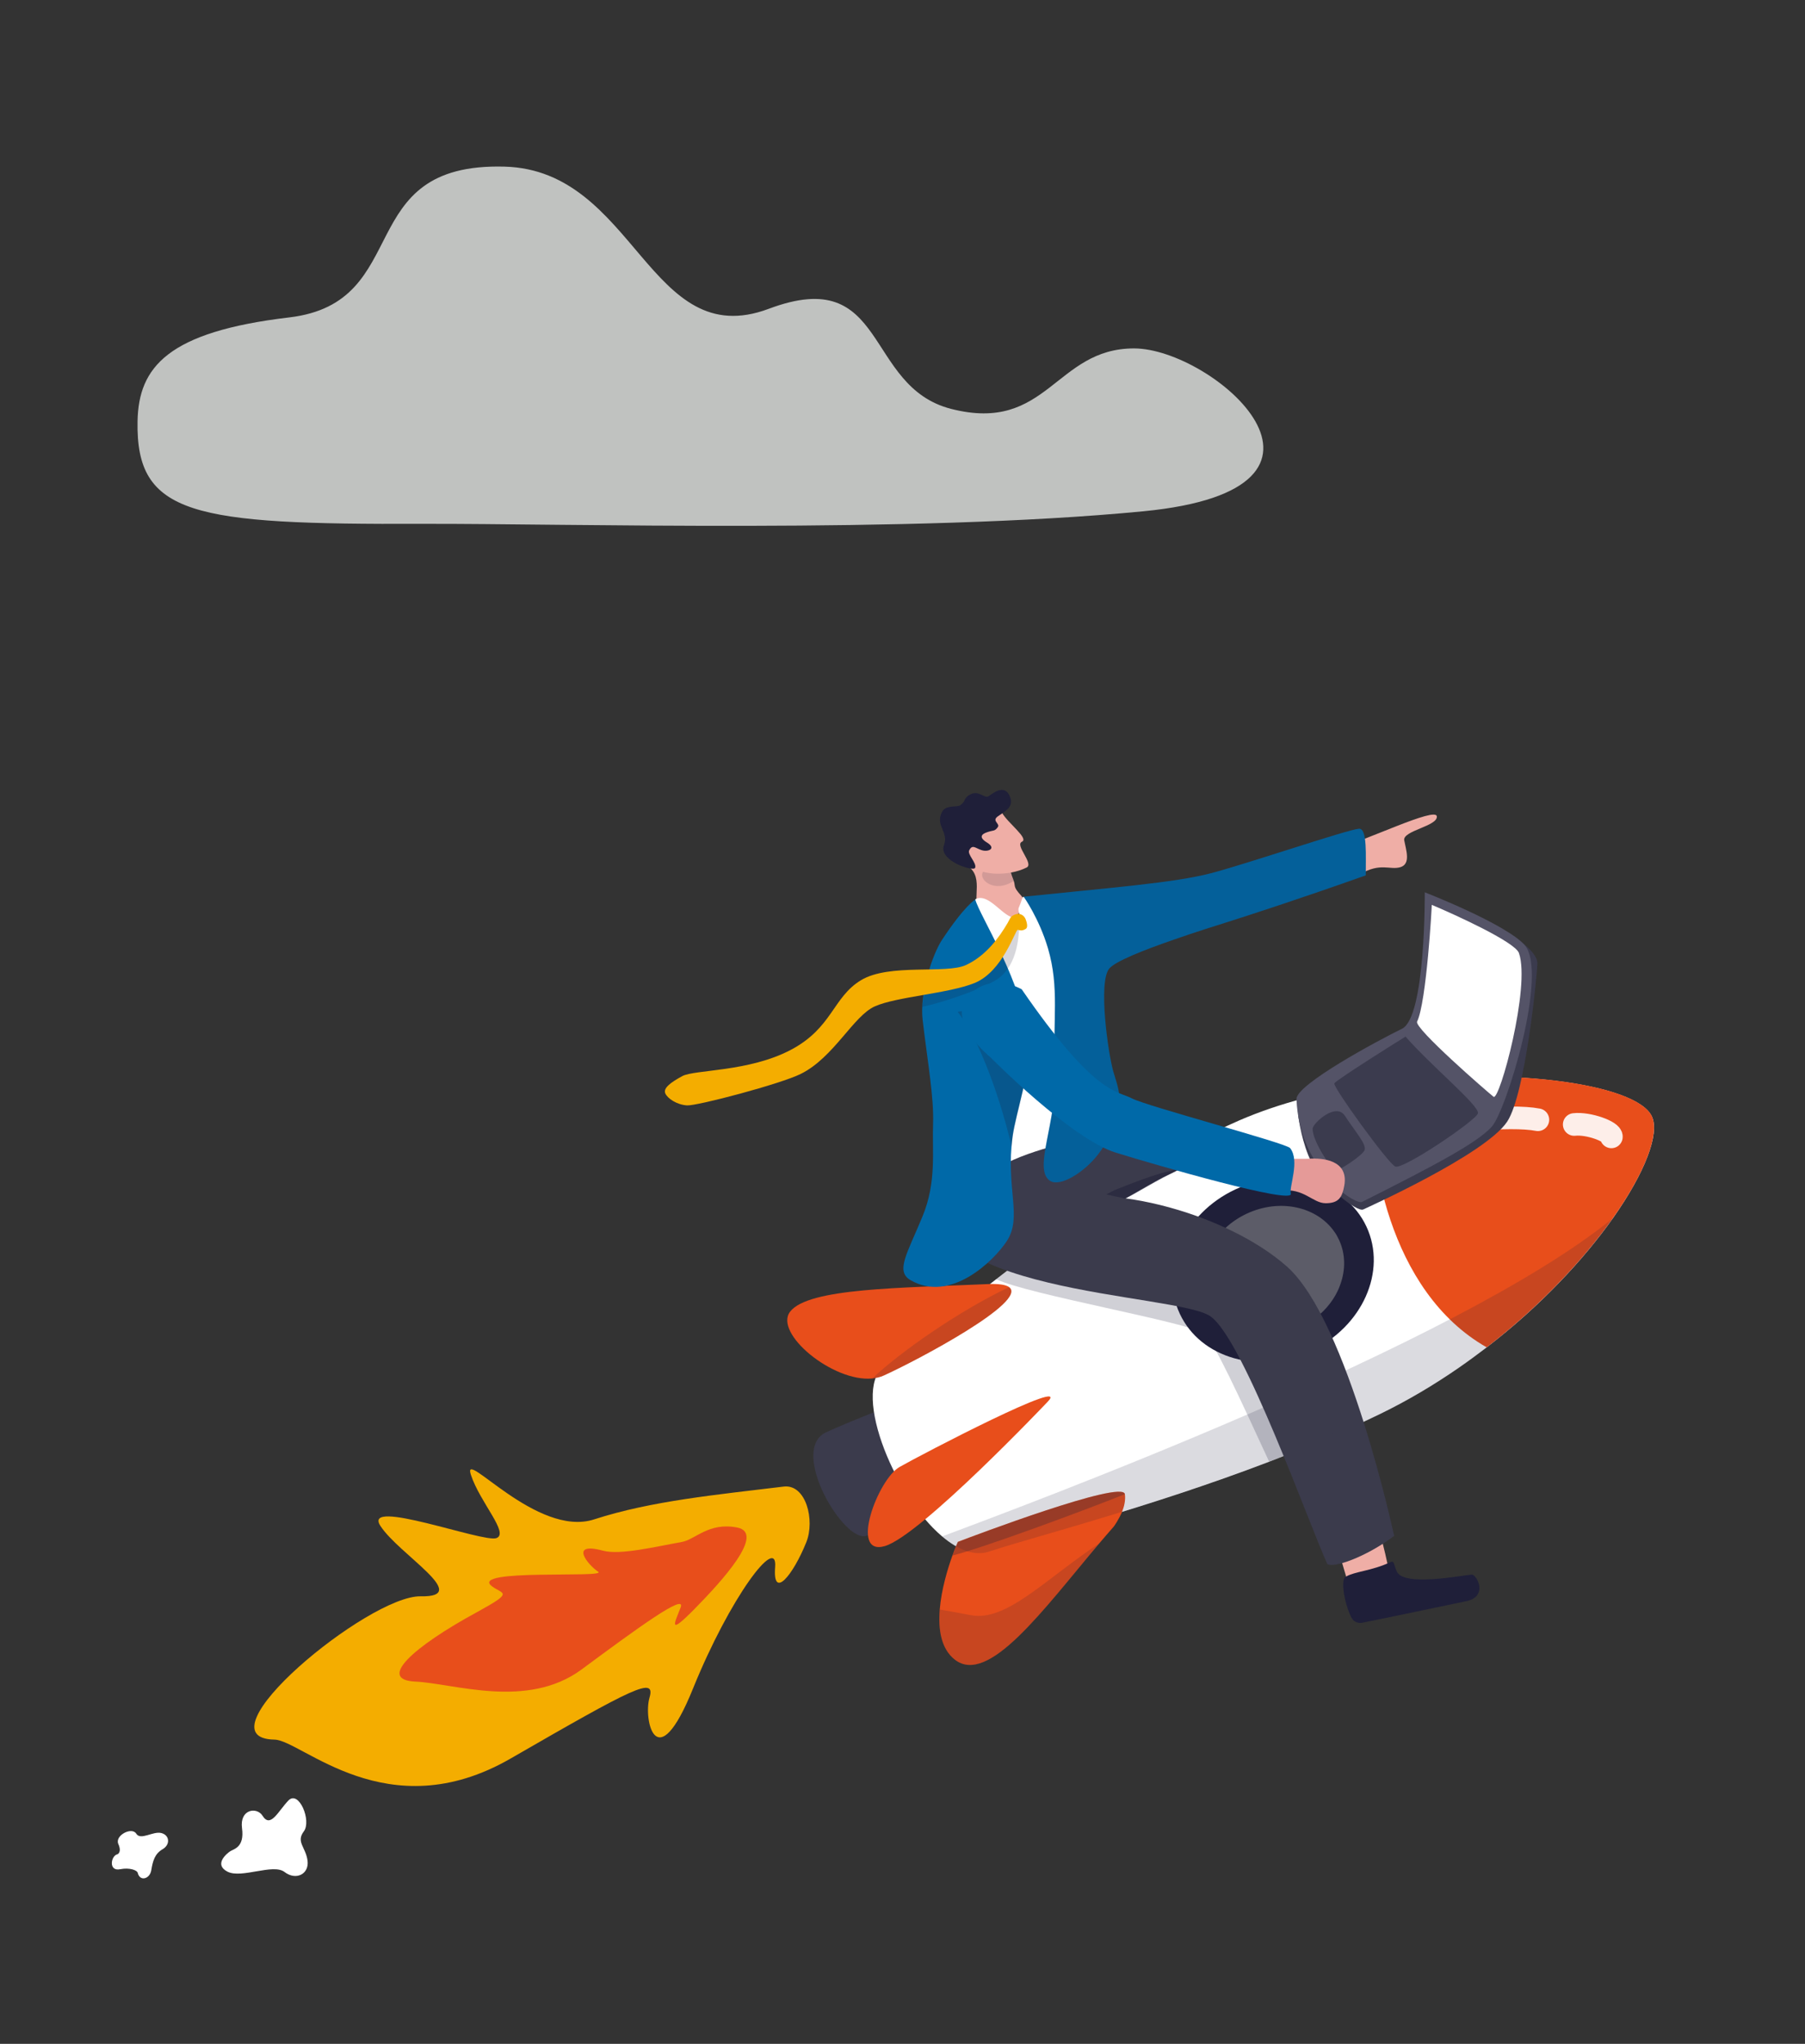
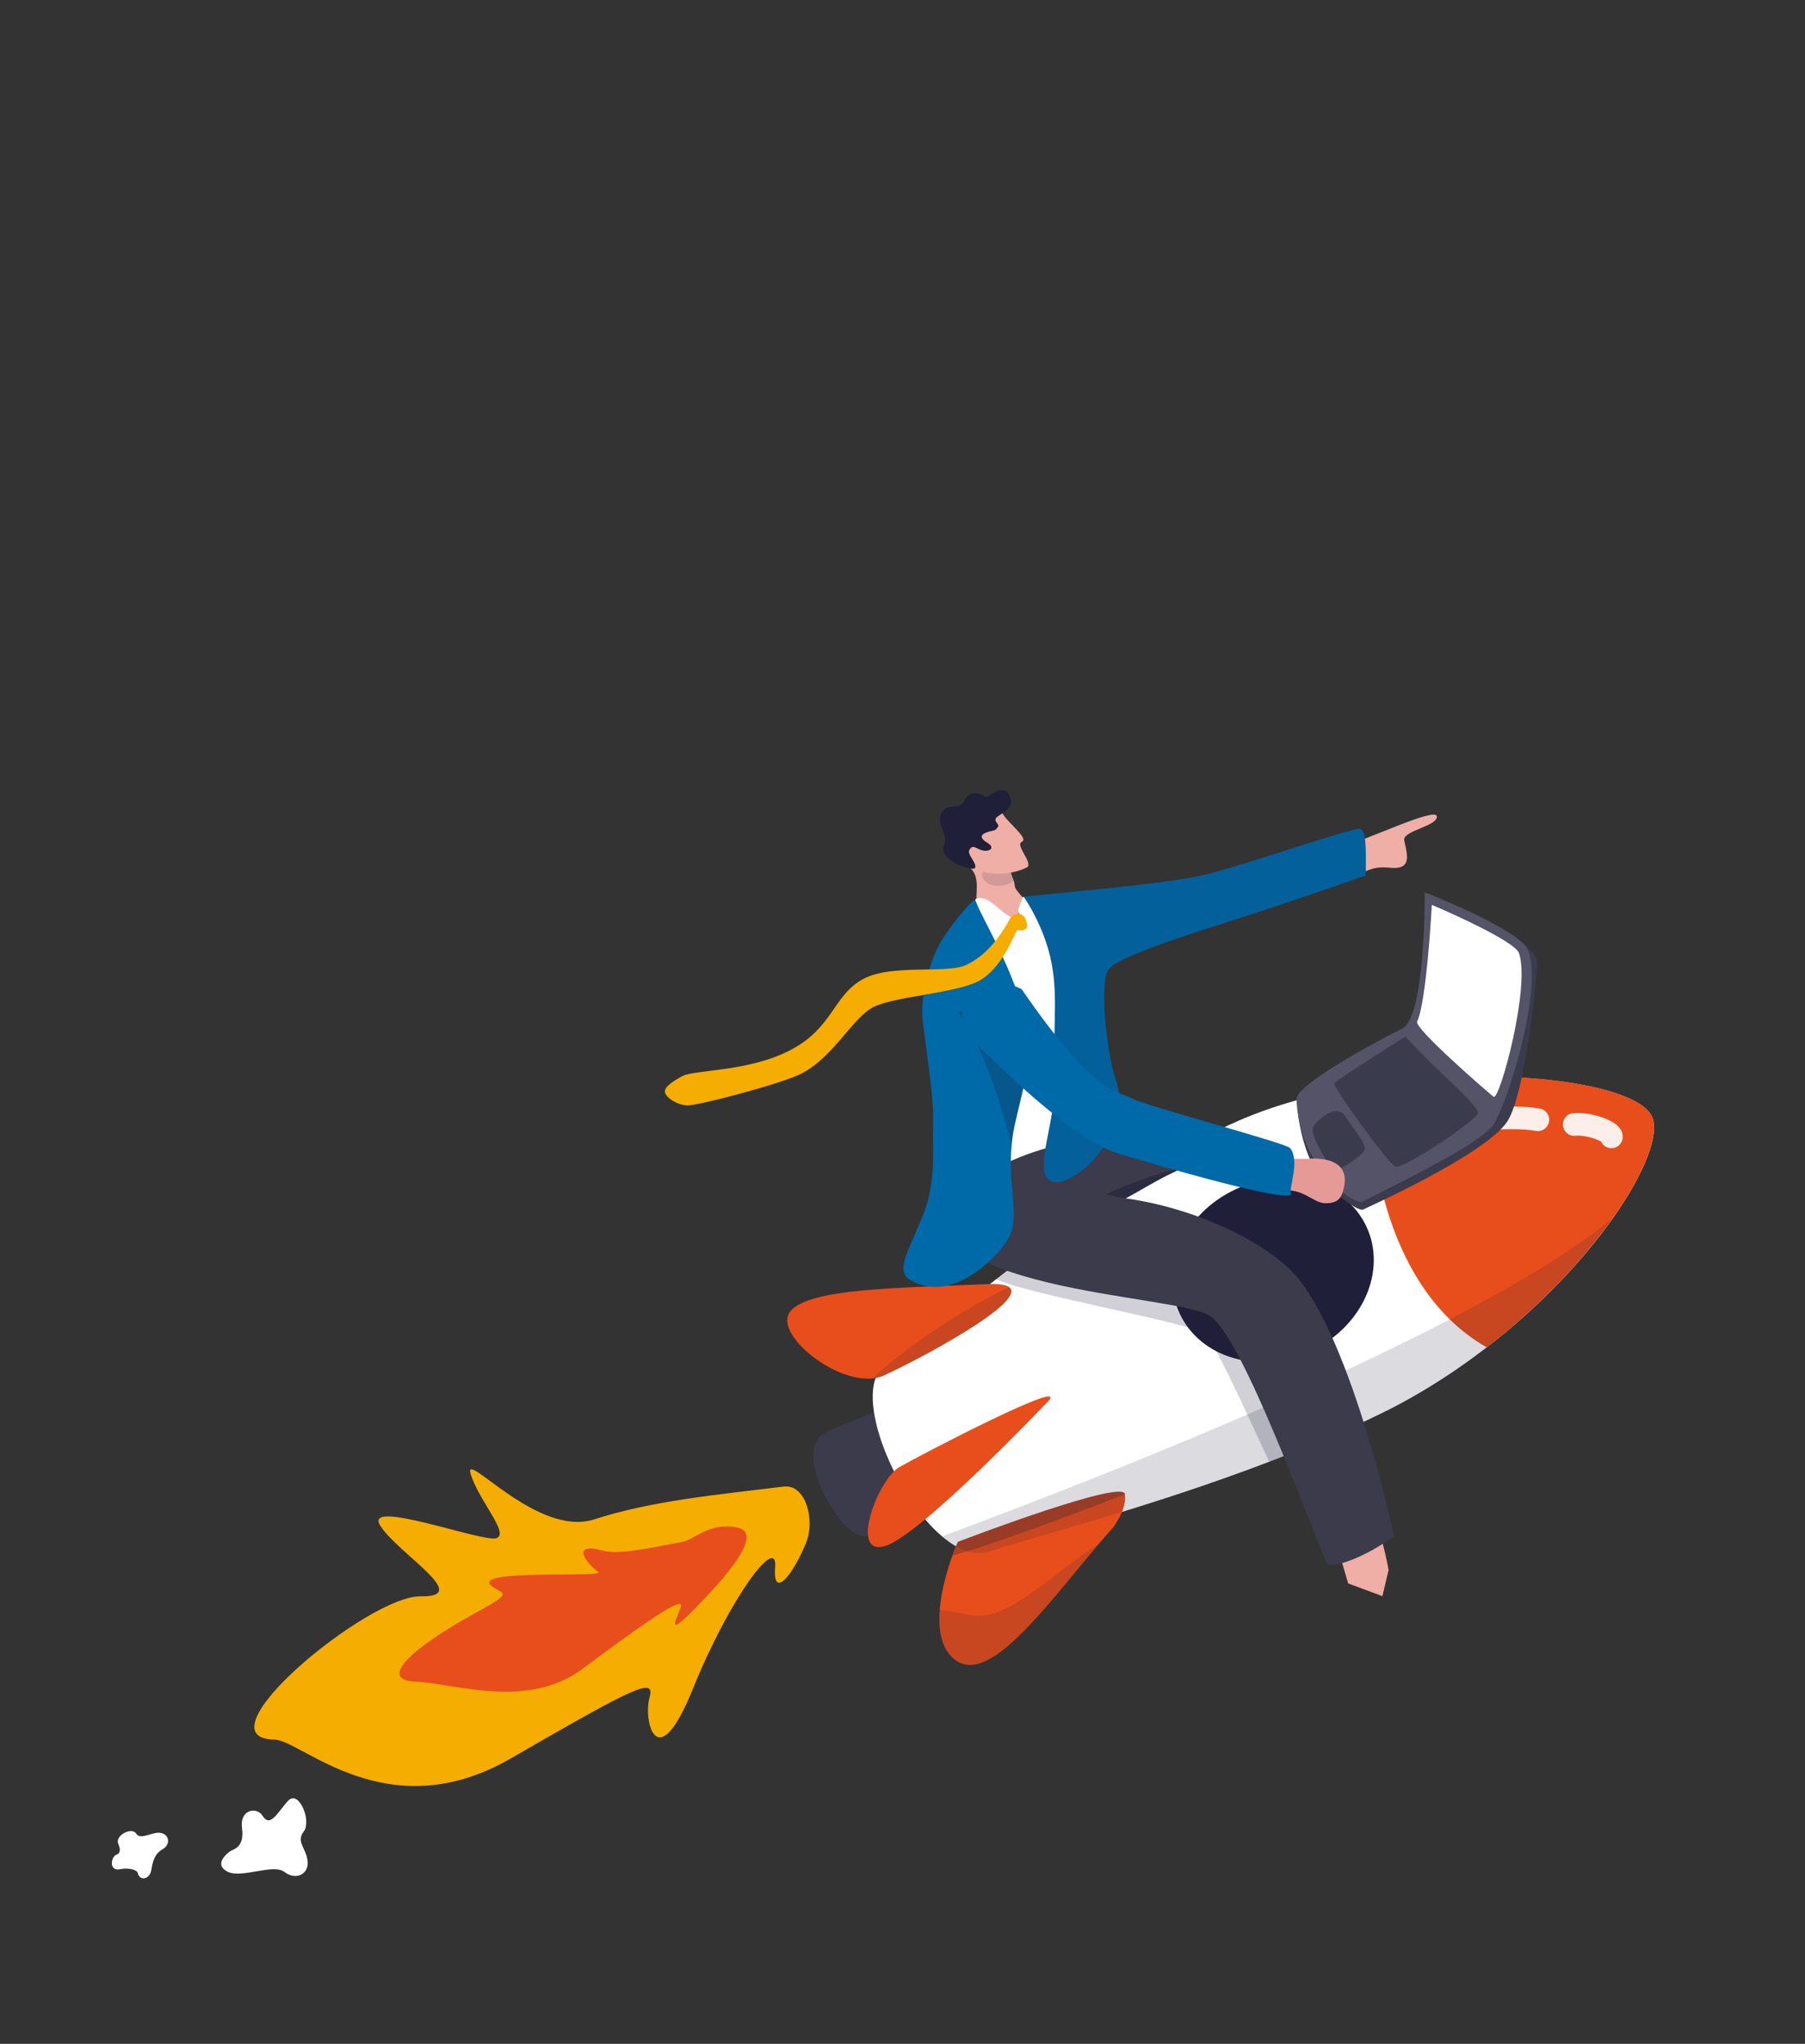
<svg xmlns="http://www.w3.org/2000/svg" version="1.1" id="圖層_1" x="0px" y="0px" viewBox="0 0 1107.5 1253.6" style="enable-background:new 0 0 1107.5 1253.6;" xml:space="preserve">
  <rect x="0" y="0" width="1107.5" height="1253.6" fill="#333333" stroke="none" />
  <style type="text/css">
	.st0{opacity:0.46;fill:#1F1F39;enable-background:new    ;}
	.st1{fill:#3B3B4C;}
	.st2{fill:#FFFFFF;}
	.st3{fill:#E84E1B;}
	.st4{fill:#F4AD00;}
	.st5{opacity:0.16;fill:#1F1F39;}
	.st6{opacity:0.28;fill:#1F1F39;}
	.st7{opacity:0.9;}
	.st8{fill:none;stroke:#FFFFFF;stroke-width:13.889;stroke-linecap:round;stroke-miterlimit:10;}
	.st9{fill:#1F1F39;}
	.st10{fill:#5C5C68;}
	.st11{fill:#EFAEA6;}
	.st12{opacity:0.14;fill:#1F1F39;}
	.st13{opacity:0.46;fill:#1F1F39;}
	.st14{opacity:0.21;fill:#1F1F39;}
	.st15{fill:#0267A4;}
	.st16{opacity:9.000000e-02;fill:#1F1F39;}
	.st17{fill:#0069A8;}
	.st18{opacity:0.24;fill:#1F1F39;}
	.st19{opacity:0.55;fill:#1F1F39;}
	.st20{opacity:0.18;fill:#1F1F39;}
	.st21{opacity:0.7;fill:#FDFFFD;}
	.st22{fill:#3B3B4E;}
	.st23{fill:#545367;}
	.st24{fill:#E59A98;}
</style>
  <g>
    <path class="st0" d="M1050.2,696.6C1050.2,696.6,1050.2,696.6,1050.2,696.6c0.2,0,0.2-0.1,0.2-0.1   C1050.4,696.6,1050.2,696.6,1050.2,696.6z" />
    <path class="st1" d="M550.4,860.7c-26.4,10.1-39.5,15.9-43.5,17.8c-23.3,10.8,11.3,68.8,24.9,63.4c21.7-8.5,60.2-25,60.2-25   L550.4,860.7z" />
    <path class="st2" d="M989.7,747.1c-17.8,25.2-44.3,53.8-77.5,79.3c-5.5,4.2-11.2,8.4-17.1,12.5c-15.2,10.5-31.6,20.3-49,28.7   c-13.6,6.6-27.7,12.9-41.9,18.8c-8.5,3.5-17.1,6.9-25.6,10.2c-74.3,28.4-147.4,46.9-171.5,55c-9.2,3.1-19.3-1-29-9.2   c-30.6-25.8-56.9-92.6-33.9-105.8c8.1-4.6,33.7-26.1,66.9-51.9c9.5-7.4,19.5-15.1,30-22.9c38.6-28.8,82.3-58.6,119.3-74.6   c24.7-10.7,53.1-17.9,81.8-22.1c80-11.8,162.2-0.7,171.4,19.8C1018.4,695.4,1009.4,719.1,989.7,747.1z" />
    <path class="st3" d="M683.4,936.3c-3,3.4-5.9,6.8-8.9,10.3c-34.6,41-68.1,87.5-88.7,71.3c-8.4-6.6-10.2-18.5-9.2-30.7   c1-12.4,4.9-25.1,7.8-33.2c0.8-2.3,1.6-4.3,2.2-5.7c0.5-1.1,0.8-1.9,1-2.3c0.1-0.2,0.1-0.3,0.1-0.3s0.1-0.1,0.5-0.2   c7.3-2.8,100.6-38.1,102-29.1c0,0,0,0,0,0c0.5,3.7-0.4,7.5-1.7,10.8C686.3,932.4,683.4,936.3,683.4,936.3z" />
    <path class="st3" d="M642.7,859.9c0,0-77.8,82-99.8,88.4c-22,6.4-4.3-40.9,9-48.5C565.2,892.2,658.8,843.4,642.7,859.9z" />
    <path class="st3" d="M542.2,843.7c-2.2,1-4.5,1.5-7,1.8c-24.2,2.3-60.6-27.8-50.4-41C496,789.9,553.1,790,606,787.6   c6.9-0.3,11.1,0.4,13.1,1.8C631.4,798.1,562.2,834.7,542.2,843.7z" />
    <path class="st3" d="M912.2,826.4c-60.3-34.3-73.8-119.8-70-161.4c80-11.8,162.2-0.7,171.4,19.8   C1022.7,705,982.1,772.5,912.2,826.4z" />
    <path class="st4" d="M480.8,911.8c-40.9,5-81,8.7-116.2,20.1c-35.2,11.5-81.3-44.5-75.7-27.4c5.6,17.1,23.7,35.9,15.7,38.9   c-8,3-82.5-25-71.2-7.5c11.3,17.5,56.9,43.8,24.7,43.2c-32.1-0.6-137.8,87.1-89.7,87.9c16.6,0.2,69.1,55.3,144.9,11.6   c75.8-43.7,89.1-50.6,85.2-37.3c-3.8,13.2,4.1,50.3,26.7-5.6c22.6-55.8,52-94.9,50.4-74.5c-1.6,20.4,11,4.9,19.1-15.2   C500.2,932.4,494.5,910.1,480.8,911.8z" />
    <path class="st5" d="M989.7,747.1c-17.8,25.2-44.3,53.8-77.5,79.3c-5.5,4.2-11.2,8.4-17.1,12.5c-15.2,10.5-31.6,20.3-49,28.7   c-92.3,44.9-207.6,73.4-239,84c-9.2,3.1-19.3-1-29.1-9.2C626.1,924.3,894.3,825.2,989.7,747.1z" />
    <path class="st3" d="M418.2,945.8c-15.4,2.7-37.6,8.2-48.3,5.3c-21.1-5.7-9.1,8.8-2.9,12.9c6.2,4.1-79.6-2.1-65.2,8.9   c6.7,5.1,14.1,3.2-9.3,16c-38.8,21.1-61.4,41.4-37.7,42.5s68.6,17.2,102-7.4c33.4-24.7,64.5-47.5,60.8-38   c-3.7,9.5-8.1,17.8,8.7,0.7c16.8-17.1,43.6-46.4,26-49.8S426.6,944.4,418.2,945.8z" />
    <path class="st6" d="M690.1,916.5c-27.4,10.9-86.4,32.7-105.7,37.6c1.5-4.2,2.8-7.2,3.1-8c0.2-0.1,0.4-0.3,0.6-0.4   C595.3,942.8,688.6,907.4,690.1,916.5C690.1,916.4,690.1,916.5,690.1,916.5z" />
    <path class="st5" d="M674.5,946.6c-34.6,41-68.1,87.5-88.7,71.3c-8.4-6.6-10.2-18.5-9.2-30.7c5.6,1,12.2,2.1,19.3,3.5   C617.4,994.7,640.8,969.1,674.5,946.6z" />
    <path class="st5" d="M542.2,843.7c-2.2,1-4.5,1.5-7,1.8c17.1-16.2,53.1-41.4,83.9-56C631.4,798.1,562.2,834.7,542.2,843.7z" />
    <g class="st7">
      <path class="st8" d="M965.9,689.7c8.8-1,23.3,4.4,22.8,7.6" />
      <path class="st8" d="M864.8,692.7c19.7-4.9,61.9-9.2,78.8-5.9" />
    </g>
    <path class="st2" d="M161.1,1113.7c-3.5-5.6-14.2-4.1-12.6,7.7c1.6,11.8-5.2,12.7-7.3,14.1s-10.2,8.1-1.6,12.5   c8.6,4.4,28-5.2,35,0.2c7,5.4,15.2,1.3,14.1-7c-1.1-8.3-7.2-11.4-2.3-17.9c4.9-6.5-3-25.5-9.4-19   C170.7,1110.8,166,1121.6,161.1,1113.7z" />
    <path class="st2" d="M72.1,1137.3c-4.1,0.8-5.7,10.7,1.6,9.2c6-1.2,10.5,0.7,10.8,2.2c1.3,5.5,7.4,3.8,8.3-1.5c1-6,2.2-10.2,7-13   c4.8-2.8,4.3-8.6-0.8-9.9c-5.1-1.3-12.7,4.7-15.4,0.4c-2.7-4.4-13.3,1.1-11,6.3C74.9,1136.2,72.1,1137.3,72.1,1137.3z" />
    <ellipse transform="matrix(0.906 -0.423 0.423 0.906 -256.262 403.468)" class="st9" cx="781.2" cy="779.3" rx="63.2" ry="54.7" />
-     <path class="st10" d="M822.5,787.5c-0.4,1.3-1,2.5-1.5,3.8c-3.5,7.6-9.5,14.5-17.3,19.5c-1.9,1.2-4,2.4-6.1,3.4   c-22.3,10.4-47.6,3.2-56.6-16.1c-5-10.6-3.9-22.7,1.8-33.2c4.6-8.5,12.3-15.9,22.2-20.5c20.3-9.5,43.1-4.3,53.8,11.2   c1.1,1.5,2,3.2,2.8,4.9C825.6,769.1,825.6,778.7,822.5,787.5z" />
  </g>
  <g>
    <path class="st11" d="M821.3,520c16.2-4.1,59.6-25.3,60.3-19.3c0.7,6-21.1,8.8-20,14.7c1.1,6,4.2,14.5-2.4,16.5   c-6.6,1.9-12.1-3.1-24.9,4.4C821.8,543.7,821.3,520,821.3,520z" />
    <g>
      <path class="st11" d="M619.1,570.2c-12.2,0.5-18.2-11.1-18.2-11.1c-5.3-7.7,4.3-23-9.5-29.2c-9.1-4.1,4.2-11.2,4.2-11.2l16.2,6.9    l7.6,3.3c0,0-0.3,4.1,2.3,10.5c1.8,4.5-0.7,3.9,5,10.1C630.9,554.1,623.3,561.5,619.1,570.2z" />
      <path class="st12" d="M619.4,528.9c0,0,0.1,5,2.7,11.4c-12.5,8-21.9-1.2-19-5.4c1.8-2.7,8.7-9.2,8.7-9.2L619.4,528.9z" />
    </g>
    <g>
      <g>
        <path class="st11" d="M614.8,498.5c3.6,6.4,16.7,15.8,12.2,17.8c-4.5,2.1,7.6,13.5,2.9,15.8c-11.4,5.7-28.1,4.5-32.1-0.4     c-4.1-4.9-10.5-20.9-10.5-20.9L614.8,498.5z" />
        <path class="st9" d="M605.8,510.4c3.8-1.3,4.4-0.4,6.3-2.9c2-2.4-4.1-3.9,0.3-6.9c4.4-3,9.5-5.7,7.5-11.4     c-2.9-8.2-9.3-3.8-13.2-0.9c-2.5,1.9-6-3.9-11.4-1c-4.3,2.2-2.6,4.5-6.3,6.7c-2.2,1.3-8.6-0.5-11,4c-4.4,8.4,4.3,12.2,1.2,20.4     c-3.6,9.5,18.1,16.4,19.1,13.9c1.2-2.9-5-8.3-3.6-10.8c2-3.8,3.7-1.3,7.5-0.1c4,1.4,9.3-0.9,3.6-4.5     C600.1,513.5,602.4,511.5,605.8,510.4z" />
      </g>
    </g>
    <path class="st13" d="M615,783.1C615,783.1,615,783.2,615,783.1c0.2-0.1,0.3-0.2,0.3-0.2C615.2,783,615,783.1,615,783.1z" />
    <path class="st14" d="M804.3,886.3c-8.5,3.5-17.1,6.9-25.6,10.2c-17.8-38.5-34.2-74.6-39.9-78.6c-10.1-7-107.7-23.8-127.6-33.3   c9.5-7.4,19.5-15.1,30-22.9l114.4,21.3l46.1,78C799.1,862.3,800.8,872.3,804.3,886.3z" />
    <g>
      <path class="st11" d="M852,963c-1.6-10.4-8.9-36-8.9-36l-27.2,5.9l11.3,38.3l21,7.8L852,963z" />
-       <path class="st9" d="M853,958.2c2.7-1.3,2.1,1.7,4.1,5.8c4.5,9.4,40.4,2.1,46,1.8c2.9-0.1,10.4,13.4-3.5,16.3    c-12,2.5-50.5,10.6-63.7,13.2c-2.8,0.6-5.6-0.8-6.8-3.3c-4.4-9-6.8-24-3.2-25C831.1,963.9,841.7,963.5,853,958.2z" />
    </g>
    <path class="st1" d="M679,700.9c18.8-0.5,48.6-7.2,81.1-3.8c-16.2,6.2-31,18-42.7,23.2c-9.2,4.1-27.5,15.7-30.5,16.5   c-44.5,10.6-54.3,3.4-54.3,3.4c39.3-18.5,119.7,3.3,157.2,36.8c37.4,33.5,65.6,165,65.6,165c-17.8,13.4-37.3,19.9-41,17.3   c-11-23.9-51.1-137-71.5-151.8c-20.4-14.8-190.5-13.3-167.5-82.7c2-6,42.3-25.2,61.9-26.4C678.1,695.9,679,700.9,679,700.9z" />
    <path class="st1" d="M827.4,956.2c6.5-1.3,16.4-5.6,27.9-14.2c0,0-21.3-78.3-51.1-132.8C819.5,883.1,833,954.5,827.4,956.2z" />
    <path class="st2" d="M598.7,551.4c8.4-3.9,17.1,12,24.4,11.5c4.4-0.4,0.9-3.6,2-6.2c2.9-6.6,1.7-7.8,4.5-5.6   c47.8,36.6,32,148.1,32,148.1s-40.3,8.2-54.1,20.7c-21.9,19.9-30.8-2-30.7-8.6c0.3-25,7.3-134.1,7.3-134.1S587.6,565.8,598.7,551.4   z" />
    <path class="st15" d="M838,536.9c-41.2,14.6-71.2,24.3-85.7,28.9c-6.8,2.1-19.1,6-31.7,10.4c-18,6.2-36.5,13.4-40.1,18   c-6.7,8.6-0.7,51,2.5,62.7c3.3,11.8,10.6,25-9.3,51.2c-8.2,10.7-23.2,20.3-29.5,16.1c-10.7-7.3,4.7-35.9,3.1-68.2   c-1.5-30.8,2.9-49.8-4.3-74.4c-5.5-18.5-14.9-31.6-14.9-31.6c52.9-5.5,92.4-8.5,114.9-14.4c22.5-5.9,84.1-26.9,90.9-27.3   C839.1,508.1,837.9,525.6,838,536.9z" />
    <path class="st16" d="M838,536.9c-41.2,14.6-71.2,24.3-85.7,28.9c-6.8,2.1-19.1,6-31.7,10.4c-18,6.2-36.5,13.4-40.1,18   c-6.7,8.6-0.7,51,2.5,62.7c3.3,11.8,10.6,25-9.3,51.2c-8.2,10.7-23.2,20.3-29.5,16.1c-10.7-7.3,4.7-35.9,3.1-68.2   c-1.5-30.8,2.9-49.8-4.3-74.4c-5.5-18.5-14.9-31.6-14.9-31.6c52.9-5.5,92.4-8.5,114.9-14.4c22.5-5.9,84.1-26.9,90.9-27.3   C839.1,508.1,837.9,525.6,838,536.9z" />
    <path class="st17" d="M631.2,639.1c1.4,16.9-8,43.9-9.9,57.9c-4.3,32.4,6.2,49.4-3.6,64.3c-8.2,12.4-34.6,38-59,23.9   c-9.5-5.5-2-16.4,7.4-39.3c8.6-20.9,5.8-39.6,6.4-56.5c0.6-16.5-3.4-38.2-6.4-63.9c-1.9-16.4,6-40,11.8-48.9   c13.9-21.1,20.5-24.9,20.5-24.9C600.9,561.5,628.2,603.1,631.2,639.1z" />
    <path class="st18" d="M620.7,703.6c0.2-2.1,0.4-4.3,0.7-6.6c1.9-14,11.3-41,9.9-57.9c-0.5-6.2-3.5-18.3-5.2-24.6l-38.5,6.1   C604.5,641.8,617.8,689.5,620.7,703.6z" />
    <path class="st19" d="M690.3,735.1c-3.8-0.8-11.6-2.5-11.6-2.5s-0.5,0.4,5.1-2.6c4-1.5,27.2-11.4,40.3-13   C709.5,723.9,695.6,733,690.3,735.1z" />
-     <path class="st20" d="M625.6,568.7c-0.9-0.3,0.8,20.2-12.2,30.8c-7.7,6.2-35.2,15.6-47.5,18c0.6-4.9,1.8-12.7,4-21.9   c9.4-0.2,26.4-2.5,31.1-4.7c3.5-1.6,6.6-3.8,9.3-6.2c5.1-4.6,8.9-10.2,11.6-14.8c1.4-2.4,0.8-5.1,3.1-5.9   C628,562.8,626.8,569,625.6,568.7z" />
    <path class="st4" d="M629.3,563.8c-0.7-1.8-3-4.3-6.7-2.8c-2.8,1.1-2.7,2.3-4.4,5.2c-5.1,8.7-13.2,20-25.5,25.7   c-12.3,5.7-47-1.2-64.4,9.3c-17.4,10.5-17.5,29.3-43.2,42.8c-25.7,13.5-58.8,12-66.4,16c-7.6,4.1-11.8,7.5-10.5,10.6   c1.3,3.1,7,7,13.4,7.4c6.4,0.3,57.2-13.1,69.7-19.3c20.4-10.1,32.3-35.7,45.6-41.5c13.4-5.9,45-7.8,60.9-14.2   c17.7-7.1,25.2-33.1,26.7-32.7c1.5,0.4,2.8,0.8,4.9-0.6C630.9,568.8,630,565.6,629.3,563.8z" />
  </g>
-   <path class="st21" d="M695.8,213.7c48.5,0,148.2,86.1,5.7,99.9s-355.9,7.4-442.3,7.7c-141,0.5-175.9-5.3-174.8-62.9  c0.6-33.3,18.6-54.9,93-63.7c77.3-9.1,37.8-95.1,132.2-92.5c80.4,2.2,88.6,114.8,162.1,87.2s58.1,47.6,111.9,61.4  C642.8,265.9,647.3,213.7,695.8,213.7z" />
  <g>
    <path class="st22" d="M879.7,698.1l-43.2-24.4c0,0-40.2,8.9-39.9,10.9s2.2,16.5,8.2,28.6c7,13.9,27.9,30.6,31.7,28.6   c1.4-0.7,75-33.7,88.3-53.9c11.3-17.2,18.5-91.3,18.5-97.3c-0.2-5.9-9.4-12.5-14.2-16.4L879.7,698.1z" />
    <path class="st23" d="M860.2,631c14.6-7,14-83.7,14-83.7s49.7,19.3,61.3,32.4c14.7,16.7-11.3,101.8-20.3,111.5   c-8.9,9.6-32.3,22.3-79.5,46c-4.1,2.1-38.7-19.9-40.2-63.1C795.2,665.2,845.6,638.1,860.2,631z" />
    <path class="st2" d="M869.5,626.6c-2,4,43.2,43.2,46.9,46.1c3.6,3,22.8-67.5,15.6-88.1c-2.3-6.9-40.4-24.1-53.5-29.6   C878.6,555,875.3,614.7,869.5,626.6z" />
    <path class="st22" d="M818.7,664.5c-1,2.1,32.8,48.9,37.4,51s49.4-28.1,50.7-32.6c1.3-4.5-28.6-29-44.4-47.1   C862.3,635.8,819.7,662.4,818.7,664.5z" />
    <path class="st22" d="M805.4,692.2c-0.3,7.5,11.5,24.7,13.6,25.6c2.1,0.9,16.2-8.7,18.1-12c2-3.3-5-10.9-11.9-21.4   C819.6,675.8,805.5,689.1,805.4,692.2z" />
  </g>
  <g>
    <path class="st24" d="M775.9,715.3c16-6.1,19.2-4.1,27.3-4.6s24.5,0.6,21.6,16.6c-1.3,7-3.3,10.7-11.4,10.7c-8,0-13.3-9.5-27.4-7.7   C771.9,732.1,775.9,715.3,775.9,715.3z" />
    <path class="st17" d="M626.9,606.8c44.7,64.9,58.2,62,67.6,66.9c9.4,4.9,94.7,27.4,97.1,30.5c6.1,7.9-0.7,23.5,0.4,28   c1.7,6.7-81.5-17.2-107.3-25.2c-27.5-8.4-77-58.5-77-58.5s-27.6-22.2-13.6-37.6C608.2,595.6,626.9,606.8,626.9,606.8z" />
  </g>
</svg>